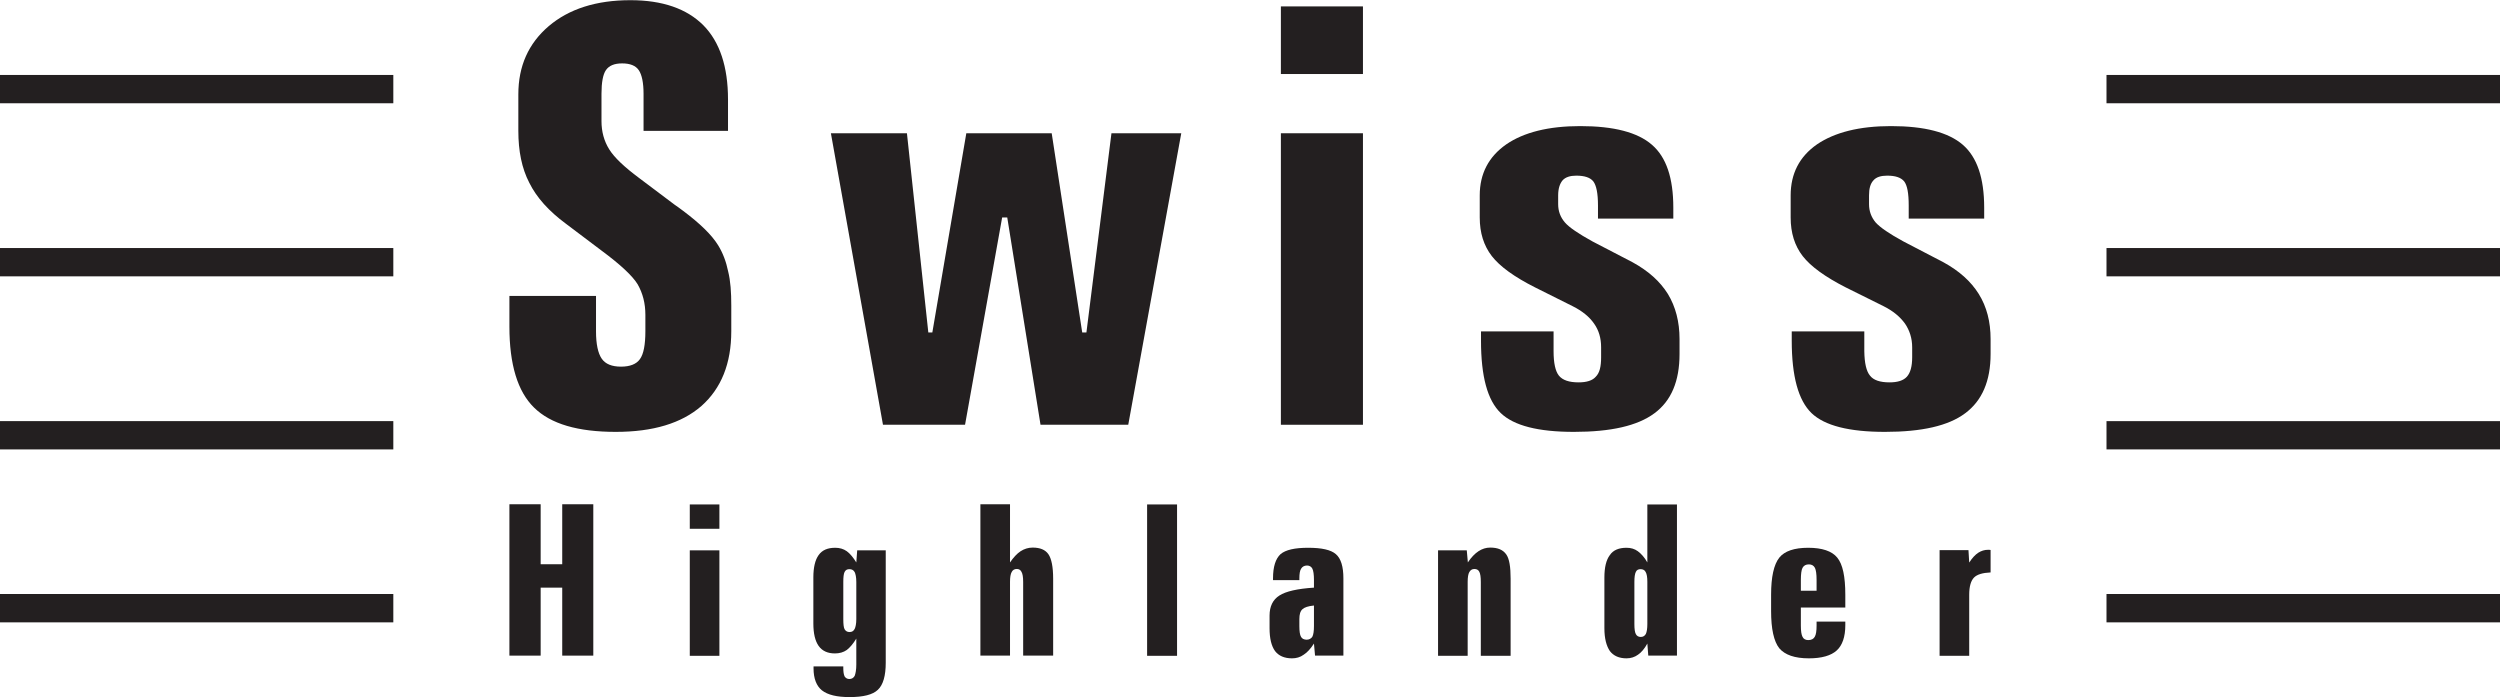
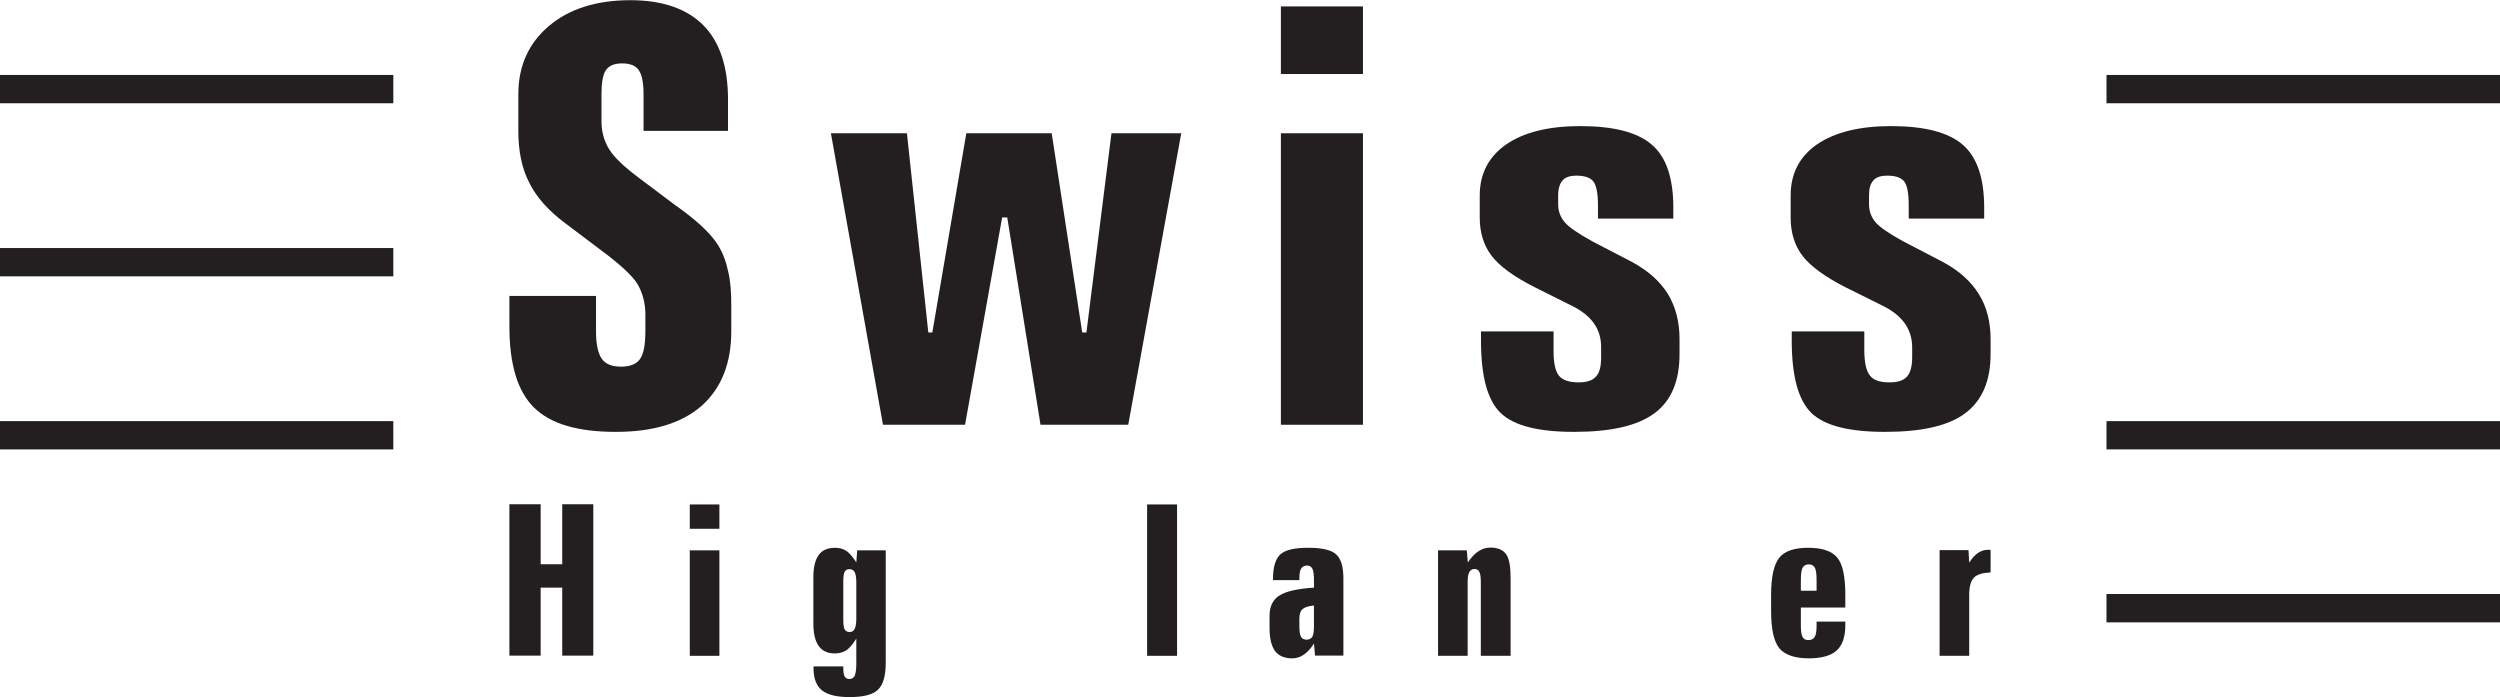
<svg xmlns="http://www.w3.org/2000/svg" width="53.43pt" height="14.9pt" viewBox="0 0 53.43 14.9" version="1.1">
  <defs>
    <clipPath id="clip1">
      <path d="M 10 10 L 13 10 L 13 14.898 L 10 14.898 Z M 10 10 " />
    </clipPath>
    <clipPath id="clip2">
      <path d="M 14 10 L 16 10 L 16 14.898 L 14 14.898 Z M 14 10 " />
    </clipPath>
    <clipPath id="clip3">
      <path d="M 17 11 L 19 11 L 19 14.898 L 17 14.898 Z M 17 11 " />
    </clipPath>
    <clipPath id="clip4">
-       <path d="M 20 10 L 23 10 L 23 14.898 L 20 14.898 Z M 20 10 " />
-     </clipPath>
+       </clipPath>
    <clipPath id="clip5">
      <path d="M 24 10 L 26 10 L 26 14.898 L 24 14.898 Z M 24 10 " />
    </clipPath>
    <clipPath id="clip6">
      <path d="M 27 11 L 29 11 L 29 14.898 L 27 14.898 Z M 27 11 " />
    </clipPath>
    <clipPath id="clip7">
      <path d="M 30 11 L 33 11 L 33 14.898 L 30 14.898 Z M 30 11 " />
    </clipPath>
    <clipPath id="clip8">
-       <path d="M 34 10 L 36 10 L 36 14.898 L 34 14.898 Z M 34 10 " />
-     </clipPath>
+       </clipPath>
    <clipPath id="clip9">
      <path d="M 37 11 L 40 11 L 40 14.898 L 37 14.898 Z M 37 11 " />
    </clipPath>
    <clipPath id="clip10">
      <path d="M 41 11 L 43 11 L 43 14.898 L 41 14.898 Z M 41 11 " />
    </clipPath>
    <clipPath id="clip11">
      <path d="M 45 1 L 53.43 1 L 53.43 3 L 45 3 Z M 45 1 " />
    </clipPath>
    <clipPath id="clip12">
      <path d="M 45 5 L 53.43 5 L 53.43 6 L 45 6 Z M 45 5 " />
    </clipPath>
    <clipPath id="clip13">
      <path d="M 45 12 L 53.43 12 L 53.43 14 L 45 14 Z M 45 12 " />
    </clipPath>
    <clipPath id="clip14">
      <path d="M 45 9 L 53.43 9 L 53.43 10 L 45 10 Z M 45 9 " />
    </clipPath>
  </defs>
  <g id="surface1">
    <path style=" stroke:none;fill-rule:nonzero;fill:rgb(13.699%,12.199%,12.5%);fill-opacity:1;" d="M 15.559 2.125 L 15.559 2.797 L 13.754 2.797 L 13.754 2.004 C 13.754 1.77 13.719 1.598 13.652 1.5 C 13.586 1.402 13.465 1.355 13.297 1.355 C 13.129 1.355 13.016 1.402 12.949 1.5 C 12.887 1.59 12.855 1.762 12.855 2.004 L 12.855 2.59 C 12.855 2.812 12.91 3.016 13.02 3.191 C 13.129 3.367 13.344 3.57 13.66 3.805 L 14.418 4.375 C 14.457 4.402 14.52 4.445 14.602 4.508 C 14.961 4.777 15.211 5.02 15.348 5.242 C 15.449 5.406 15.52 5.594 15.562 5.801 C 15.613 6.004 15.629 6.246 15.629 6.535 L 15.629 7.078 C 15.629 7.77 15.414 8.301 14.992 8.676 C 14.566 9.047 13.957 9.23 13.16 9.23 C 12.352 9.23 11.77 9.062 11.414 8.711 C 11.062 8.367 10.887 7.789 10.887 6.98 L 10.887 6.324 L 12.738 6.324 L 12.738 7.082 C 12.738 7.355 12.781 7.551 12.859 7.664 C 12.938 7.781 13.078 7.836 13.273 7.836 C 13.465 7.836 13.602 7.781 13.676 7.676 C 13.754 7.57 13.793 7.371 13.793 7.078 L 13.793 6.73 C 13.793 6.484 13.738 6.27 13.629 6.078 C 13.52 5.898 13.262 5.656 12.855 5.355 L 12.094 4.781 C 11.73 4.512 11.469 4.223 11.312 3.906 C 11.152 3.598 11.078 3.227 11.078 2.797 L 11.078 2.016 C 11.078 1.414 11.293 0.93 11.727 0.559 C 12.16 0.191 12.742 0.004 13.473 0.004 C 14.156 0.004 14.676 0.184 15.031 0.539 C 15.383 0.895 15.559 1.426 15.559 2.125 " />
    <g clip-path="url(#clip1)" clip-rule="nonzero">
      <path style=" stroke:none;fill-rule:nonzero;fill:rgb(13.699%,12.199%,12.5%);fill-opacity:1;" d="M 10.887 10.777 L 11.555 10.777 L 11.555 12.059 L 12.016 12.059 L 12.016 10.777 L 12.68 10.777 L 12.68 14.012 L 12.016 14.012 L 12.016 12.559 L 11.555 12.559 L 11.555 14.012 L 10.887 14.012 " />
    </g>
    <g clip-path="url(#clip2)" clip-rule="nonzero">
      <path style=" stroke:none;fill-rule:nonzero;fill:rgb(13.699%,12.199%,12.5%);fill-opacity:1;" d="M 15.375 14.016 L 14.742 14.016 L 14.742 11.762 L 15.375 11.762 Z M 15.375 11.301 L 14.742 11.301 L 14.742 10.781 L 15.375 10.781 Z M 15.375 11.301 " />
    </g>
    <g clip-path="url(#clip3)" clip-rule="nonzero">
      <path style=" stroke:none;fill-rule:nonzero;fill:rgb(13.699%,12.199%,12.5%);fill-opacity:1;" d="M 18.301 12.438 C 18.301 12.336 18.285 12.266 18.266 12.227 C 18.242 12.184 18.203 12.164 18.156 12.164 C 18.105 12.164 18.074 12.18 18.051 12.223 C 18.031 12.262 18.023 12.332 18.023 12.438 L 18.023 13.23 C 18.023 13.34 18.031 13.414 18.051 13.449 C 18.074 13.488 18.109 13.508 18.156 13.508 C 18.207 13.508 18.242 13.488 18.266 13.441 C 18.285 13.402 18.301 13.332 18.301 13.23 Z M 18.301 12.02 L 18.32 11.762 L 18.93 11.762 L 18.93 14.164 C 18.93 14.441 18.875 14.637 18.762 14.742 C 18.652 14.848 18.449 14.898 18.156 14.898 C 17.887 14.898 17.691 14.852 17.566 14.754 C 17.449 14.66 17.387 14.5 17.387 14.285 L 17.387 14.242 L 18.023 14.242 L 18.023 14.277 C 18.023 14.355 18.031 14.414 18.051 14.457 C 18.074 14.492 18.109 14.512 18.152 14.512 C 18.203 14.512 18.242 14.488 18.266 14.445 C 18.285 14.395 18.301 14.316 18.301 14.203 L 18.301 13.648 C 18.234 13.758 18.168 13.836 18.098 13.891 C 18.027 13.941 17.941 13.965 17.844 13.965 C 17.691 13.965 17.574 13.914 17.496 13.805 C 17.422 13.699 17.383 13.543 17.383 13.324 L 17.383 12.34 C 17.383 12.125 17.422 11.965 17.496 11.863 C 17.574 11.754 17.691 11.707 17.852 11.707 C 17.941 11.707 18.027 11.73 18.098 11.781 C 18.168 11.832 18.234 11.914 18.301 12.02 " />
    </g>
    <path style=" stroke:none;fill-rule:nonzero;fill:rgb(13.699%,12.199%,12.5%);fill-opacity:1;" d="M 0 2.207 L 8.406 2.207 L 8.406 1.602 L 0 1.602 Z M 0 2.207 " />
    <path style=" stroke:none;fill-rule:nonzero;fill:rgb(13.699%,12.199%,12.5%);fill-opacity:1;" d="M 0 5.906 L 8.406 5.906 L 8.406 5.301 L 0 5.301 Z M 0 5.906 " />
-     <path style=" stroke:none;fill-rule:nonzero;fill:rgb(13.699%,12.199%,12.5%);fill-opacity:1;" d="M 0 13.301 L 8.406 13.301 L 8.406 12.695 L 0 12.695 Z M 0 13.301 " />
    <path style=" stroke:none;fill-rule:nonzero;fill:rgb(13.699%,12.199%,12.5%);fill-opacity:1;" d="M 0 9.605 L 8.406 9.605 L 8.406 9 L 0 9 Z M 0 9.605 " />
    <g clip-path="url(#clip4)" clip-rule="nonzero">
      <path style=" stroke:none;fill-rule:nonzero;fill:rgb(13.699%,12.199%,12.5%);fill-opacity:1;" d="M 20.953 10.777 L 21.586 10.777 L 21.586 12.02 C 21.66 11.914 21.734 11.832 21.812 11.781 C 21.891 11.73 21.977 11.703 22.07 11.703 C 22.23 11.703 22.34 11.75 22.406 11.844 C 22.473 11.941 22.508 12.117 22.508 12.367 L 22.508 14.012 L 21.867 14.012 L 21.867 12.438 C 21.867 12.332 21.855 12.262 21.832 12.223 C 21.812 12.18 21.777 12.16 21.73 12.16 C 21.68 12.16 21.641 12.184 21.621 12.227 C 21.598 12.266 21.586 12.336 21.586 12.438 L 21.586 14.012 L 20.953 14.012 " />
    </g>
    <path style=" stroke:none;fill-rule:nonzero;fill:rgb(13.699%,12.199%,12.5%);fill-opacity:1;" d="M 17.758 2.848 L 19.383 2.848 L 19.84 7.105 L 19.926 7.105 L 20.652 2.848 L 22.477 2.848 L 23.129 7.105 L 23.219 7.105 L 23.754 2.848 L 25.246 2.848 L 24.113 9.078 L 22.238 9.078 L 21.527 4.648 L 21.418 4.648 L 20.625 9.078 L 18.871 9.078 " />
    <path style=" stroke:none;fill-rule:nonzero;fill:rgb(13.699%,12.199%,12.5%);fill-opacity:1;" d="M 29.129 9.078 L 27.375 9.078 L 27.375 2.848 L 29.129 2.848 Z M 29.129 1.582 L 27.375 1.582 L 27.375 0.137 L 29.129 0.137 Z M 29.129 1.582 " />
    <path style=" stroke:none;fill-rule:nonzero;fill:rgb(13.699%,12.199%,12.5%);fill-opacity:1;" d="M 35.762 4.438 L 35.762 4.672 L 34.152 4.672 L 34.152 4.391 C 34.152 4.129 34.117 3.961 34.051 3.875 C 33.984 3.793 33.863 3.754 33.688 3.754 C 33.559 3.754 33.457 3.785 33.395 3.855 C 33.336 3.926 33.301 4.031 33.301 4.176 L 33.301 4.363 C 33.301 4.512 33.348 4.641 33.445 4.754 C 33.539 4.863 33.738 4.996 34.035 5.16 L 34.891 5.605 C 35.227 5.789 35.477 6.012 35.645 6.281 C 35.812 6.555 35.895 6.879 35.895 7.246 L 35.895 7.566 C 35.895 8.145 35.719 8.566 35.359 8.832 C 34.996 9.102 34.426 9.23 33.637 9.23 C 32.875 9.23 32.355 9.098 32.074 8.828 C 31.789 8.555 31.652 8.043 31.652 7.281 L 31.652 7.082 L 33.203 7.082 L 33.203 7.508 C 33.203 7.758 33.242 7.934 33.316 8.027 C 33.395 8.125 33.535 8.172 33.738 8.172 C 33.91 8.172 34.035 8.133 34.105 8.051 C 34.188 7.969 34.219 7.832 34.219 7.637 L 34.219 7.422 C 34.219 7.23 34.172 7.062 34.07 6.918 C 33.965 6.766 33.812 6.645 33.609 6.543 L 32.805 6.141 C 32.363 5.918 32.055 5.695 31.883 5.473 C 31.711 5.25 31.625 4.977 31.625 4.648 L 31.625 4.176 C 31.625 3.711 31.816 3.348 32.191 3.086 C 32.566 2.828 33.094 2.695 33.773 2.695 C 34.492 2.695 35 2.828 35.305 3.094 C 35.613 3.359 35.762 3.805 35.762 4.438 " />
    <path style=" stroke:none;fill-rule:nonzero;fill:rgb(13.699%,12.199%,12.5%);fill-opacity:1;" d="M 42.406 4.438 L 42.406 4.672 L 40.793 4.672 L 40.793 4.391 C 40.793 4.129 40.762 3.961 40.695 3.875 C 40.625 3.793 40.508 3.754 40.332 3.754 C 40.199 3.754 40.098 3.785 40.039 3.855 C 39.973 3.926 39.945 4.031 39.945 4.176 L 39.945 4.363 C 39.945 4.512 39.992 4.641 40.086 4.754 C 40.184 4.863 40.379 4.996 40.68 5.16 L 41.535 5.605 C 41.871 5.789 42.121 6.012 42.289 6.281 C 42.461 6.555 42.543 6.879 42.543 7.246 L 42.543 7.566 C 42.543 8.145 42.359 8.566 42 8.832 C 41.641 9.102 41.07 9.23 40.285 9.23 C 39.52 9.23 38.996 9.098 38.715 8.828 C 38.434 8.555 38.293 8.043 38.293 7.281 L 38.293 7.082 L 39.844 7.082 L 39.844 7.508 C 39.848 7.758 39.887 7.934 39.965 8.027 C 40.039 8.125 40.18 8.172 40.383 8.172 C 40.555 8.172 40.68 8.133 40.754 8.051 C 40.828 7.969 40.867 7.832 40.867 7.637 L 40.867 7.422 C 40.867 7.23 40.812 7.062 40.715 6.918 C 40.605 6.766 40.457 6.645 40.254 6.543 L 39.445 6.141 C 39.008 5.918 38.699 5.695 38.527 5.473 C 38.355 5.25 38.27 4.977 38.27 4.648 L 38.27 4.176 C 38.27 3.711 38.457 3.348 38.832 3.086 C 39.211 2.828 39.738 2.695 40.414 2.695 C 41.133 2.695 41.641 2.828 41.949 3.094 C 42.254 3.359 42.406 3.805 42.406 4.438 " />
    <g clip-path="url(#clip5)" clip-rule="nonzero">
      <path style=" stroke:none;fill-rule:nonzero;fill:rgb(13.699%,12.199%,12.5%);fill-opacity:1;" d="M 24.516 14.016 L 25.156 14.016 L 25.156 10.781 L 24.516 10.781 Z M 24.516 14.016 " />
    </g>
    <g clip-path="url(#clip6)" clip-rule="nonzero">
      <path style=" stroke:none;fill-rule:nonzero;fill:rgb(13.699%,12.199%,12.5%);fill-opacity:1;" d="M 28.082 12.941 C 27.961 12.953 27.879 12.98 27.836 13.02 C 27.789 13.062 27.77 13.133 27.77 13.23 L 27.77 13.379 C 27.77 13.492 27.781 13.57 27.805 13.609 C 27.828 13.652 27.867 13.668 27.922 13.672 C 27.98 13.672 28.02 13.648 28.047 13.609 C 28.07 13.566 28.082 13.488 28.082 13.379 Z M 28.711 12.359 L 28.711 14.012 L 28.105 14.012 L 28.082 13.754 C 28.012 13.863 27.938 13.945 27.863 13.992 C 27.789 14.047 27.703 14.07 27.613 14.07 C 27.449 14.07 27.328 14.016 27.25 13.914 C 27.172 13.805 27.133 13.645 27.133 13.426 L 27.133 13.156 C 27.133 12.961 27.203 12.816 27.344 12.727 C 27.484 12.637 27.73 12.582 28.082 12.559 L 28.082 12.398 C 28.082 12.281 28.07 12.195 28.047 12.152 C 28.027 12.113 27.988 12.086 27.934 12.086 C 27.875 12.086 27.832 12.113 27.809 12.152 C 27.781 12.191 27.77 12.266 27.77 12.363 L 27.77 12.398 L 27.207 12.398 L 27.207 12.359 C 27.207 12.113 27.262 11.941 27.367 11.844 C 27.477 11.75 27.676 11.707 27.957 11.707 C 28.246 11.707 28.445 11.75 28.551 11.844 C 28.66 11.938 28.711 12.113 28.711 12.359 " />
    </g>
    <g clip-path="url(#clip7)" clip-rule="nonzero">
      <path style=" stroke:none;fill-rule:nonzero;fill:rgb(13.699%,12.199%,12.5%);fill-opacity:1;" d="M 32.285 12.367 L 32.285 14.016 L 31.648 14.016 L 31.648 12.438 C 31.648 12.332 31.637 12.262 31.617 12.223 C 31.598 12.18 31.559 12.16 31.512 12.16 C 31.461 12.16 31.426 12.184 31.402 12.227 C 31.379 12.266 31.367 12.336 31.367 12.438 L 31.367 14.016 L 30.734 14.016 L 30.734 11.762 L 31.348 11.762 L 31.371 12.02 C 31.441 11.914 31.52 11.832 31.598 11.781 C 31.676 11.73 31.758 11.703 31.848 11.703 C 32.012 11.703 32.121 11.75 32.191 11.848 C 32.258 11.941 32.285 12.117 32.285 12.367 " />
    </g>
    <g clip-path="url(#clip8)" clip-rule="nonzero">
      <path style=" stroke:none;fill-rule:nonzero;fill:rgb(13.699%,12.199%,12.5%);fill-opacity:1;" d="M 35.207 12.434 C 35.207 12.336 35.195 12.266 35.172 12.227 C 35.152 12.184 35.113 12.164 35.062 12.164 C 35.016 12.164 34.98 12.18 34.961 12.223 C 34.941 12.262 34.93 12.332 34.93 12.438 L 34.93 13.336 C 34.93 13.445 34.941 13.516 34.961 13.551 C 34.98 13.59 35.016 13.613 35.066 13.613 C 35.117 13.613 35.152 13.59 35.176 13.547 C 35.195 13.504 35.207 13.434 35.207 13.336 Z M 35.207 10.781 L 35.84 10.781 L 35.84 14.012 L 35.227 14.012 L 35.207 13.754 C 35.148 13.863 35.078 13.945 35.008 13.992 C 34.938 14.043 34.855 14.07 34.762 14.07 C 34.602 14.07 34.484 14.016 34.406 13.914 C 34.332 13.805 34.289 13.645 34.289 13.426 L 34.289 12.344 C 34.289 12.125 34.328 11.965 34.406 11.863 C 34.48 11.754 34.602 11.707 34.762 11.707 C 34.855 11.707 34.934 11.73 35.004 11.781 C 35.074 11.832 35.148 11.914 35.207 12.02 " />
    </g>
    <g clip-path="url(#clip9)" clip-rule="nonzero">
      <path style=" stroke:none;fill-rule:nonzero;fill:rgb(13.699%,12.199%,12.5%);fill-opacity:1;" d="M 38.824 12.395 C 38.824 12.27 38.812 12.184 38.789 12.137 C 38.762 12.086 38.719 12.062 38.66 12.062 C 38.594 12.062 38.551 12.086 38.523 12.137 C 38.5 12.18 38.488 12.27 38.488 12.395 L 38.488 12.625 L 38.824 12.625 Z M 39.438 12.711 L 39.438 12.984 L 38.488 12.984 L 38.488 13.371 C 38.488 13.488 38.5 13.566 38.523 13.609 C 38.543 13.656 38.59 13.68 38.645 13.68 C 38.715 13.68 38.758 13.656 38.785 13.609 C 38.812 13.566 38.824 13.484 38.824 13.371 L 38.824 13.285 L 39.438 13.285 L 39.438 13.363 C 39.438 13.609 39.375 13.793 39.254 13.902 C 39.133 14.012 38.934 14.07 38.66 14.07 C 38.355 14.07 38.148 13.996 38.027 13.855 C 37.91 13.707 37.852 13.441 37.852 13.059 L 37.852 12.711 C 37.852 12.332 37.91 12.066 38.027 11.918 C 38.141 11.777 38.348 11.707 38.645 11.707 C 38.941 11.707 39.152 11.777 39.266 11.918 C 39.383 12.059 39.438 12.324 39.438 12.711 " />
    </g>
    <g clip-path="url(#clip10)" clip-rule="nonzero">
      <path style=" stroke:none;fill-rule:nonzero;fill:rgb(13.699%,12.199%,12.5%);fill-opacity:1;" d="M 42.543 11.754 L 42.543 12.234 C 42.371 12.242 42.254 12.277 42.188 12.344 C 42.121 12.414 42.086 12.535 42.086 12.711 L 42.086 14.016 L 41.453 14.016 L 41.453 11.758 L 42.07 11.758 L 42.086 12.023 C 42.152 11.922 42.215 11.855 42.281 11.812 C 42.344 11.773 42.41 11.75 42.492 11.75 C 42.496 11.75 42.504 11.75 42.516 11.75 C 42.527 11.754 42.535 11.754 42.543 11.754 " />
    </g>
    <g clip-path="url(#clip11)" clip-rule="nonzero">
      <path style=" stroke:none;fill-rule:nonzero;fill:rgb(13.699%,12.199%,12.5%);fill-opacity:1;" d="M 45.02 2.207 L 53.43 2.207 L 53.43 1.602 L 45.02 1.602 Z M 45.02 2.207 " />
    </g>
    <g clip-path="url(#clip12)" clip-rule="nonzero">
-       <path style=" stroke:none;fill-rule:nonzero;fill:rgb(13.699%,12.199%,12.5%);fill-opacity:1;" d="M 45.02 5.906 L 53.43 5.906 L 53.43 5.301 L 45.02 5.301 Z M 45.02 5.906 " />
-     </g>
+       </g>
    <g clip-path="url(#clip13)" clip-rule="nonzero">
      <path style=" stroke:none;fill-rule:nonzero;fill:rgb(13.699%,12.199%,12.5%);fill-opacity:1;" d="M 45.02 13.301 L 53.43 13.301 L 53.43 12.695 L 45.02 12.695 Z M 45.02 13.301 " />
    </g>
    <g clip-path="url(#clip14)" clip-rule="nonzero">
      <path style=" stroke:none;fill-rule:nonzero;fill:rgb(13.699%,12.199%,12.5%);fill-opacity:1;" d="M 45.02 9.605 L 53.43 9.605 L 53.43 9 L 45.02 9 Z M 45.02 9.605 " />
    </g>
  </g>
</svg>